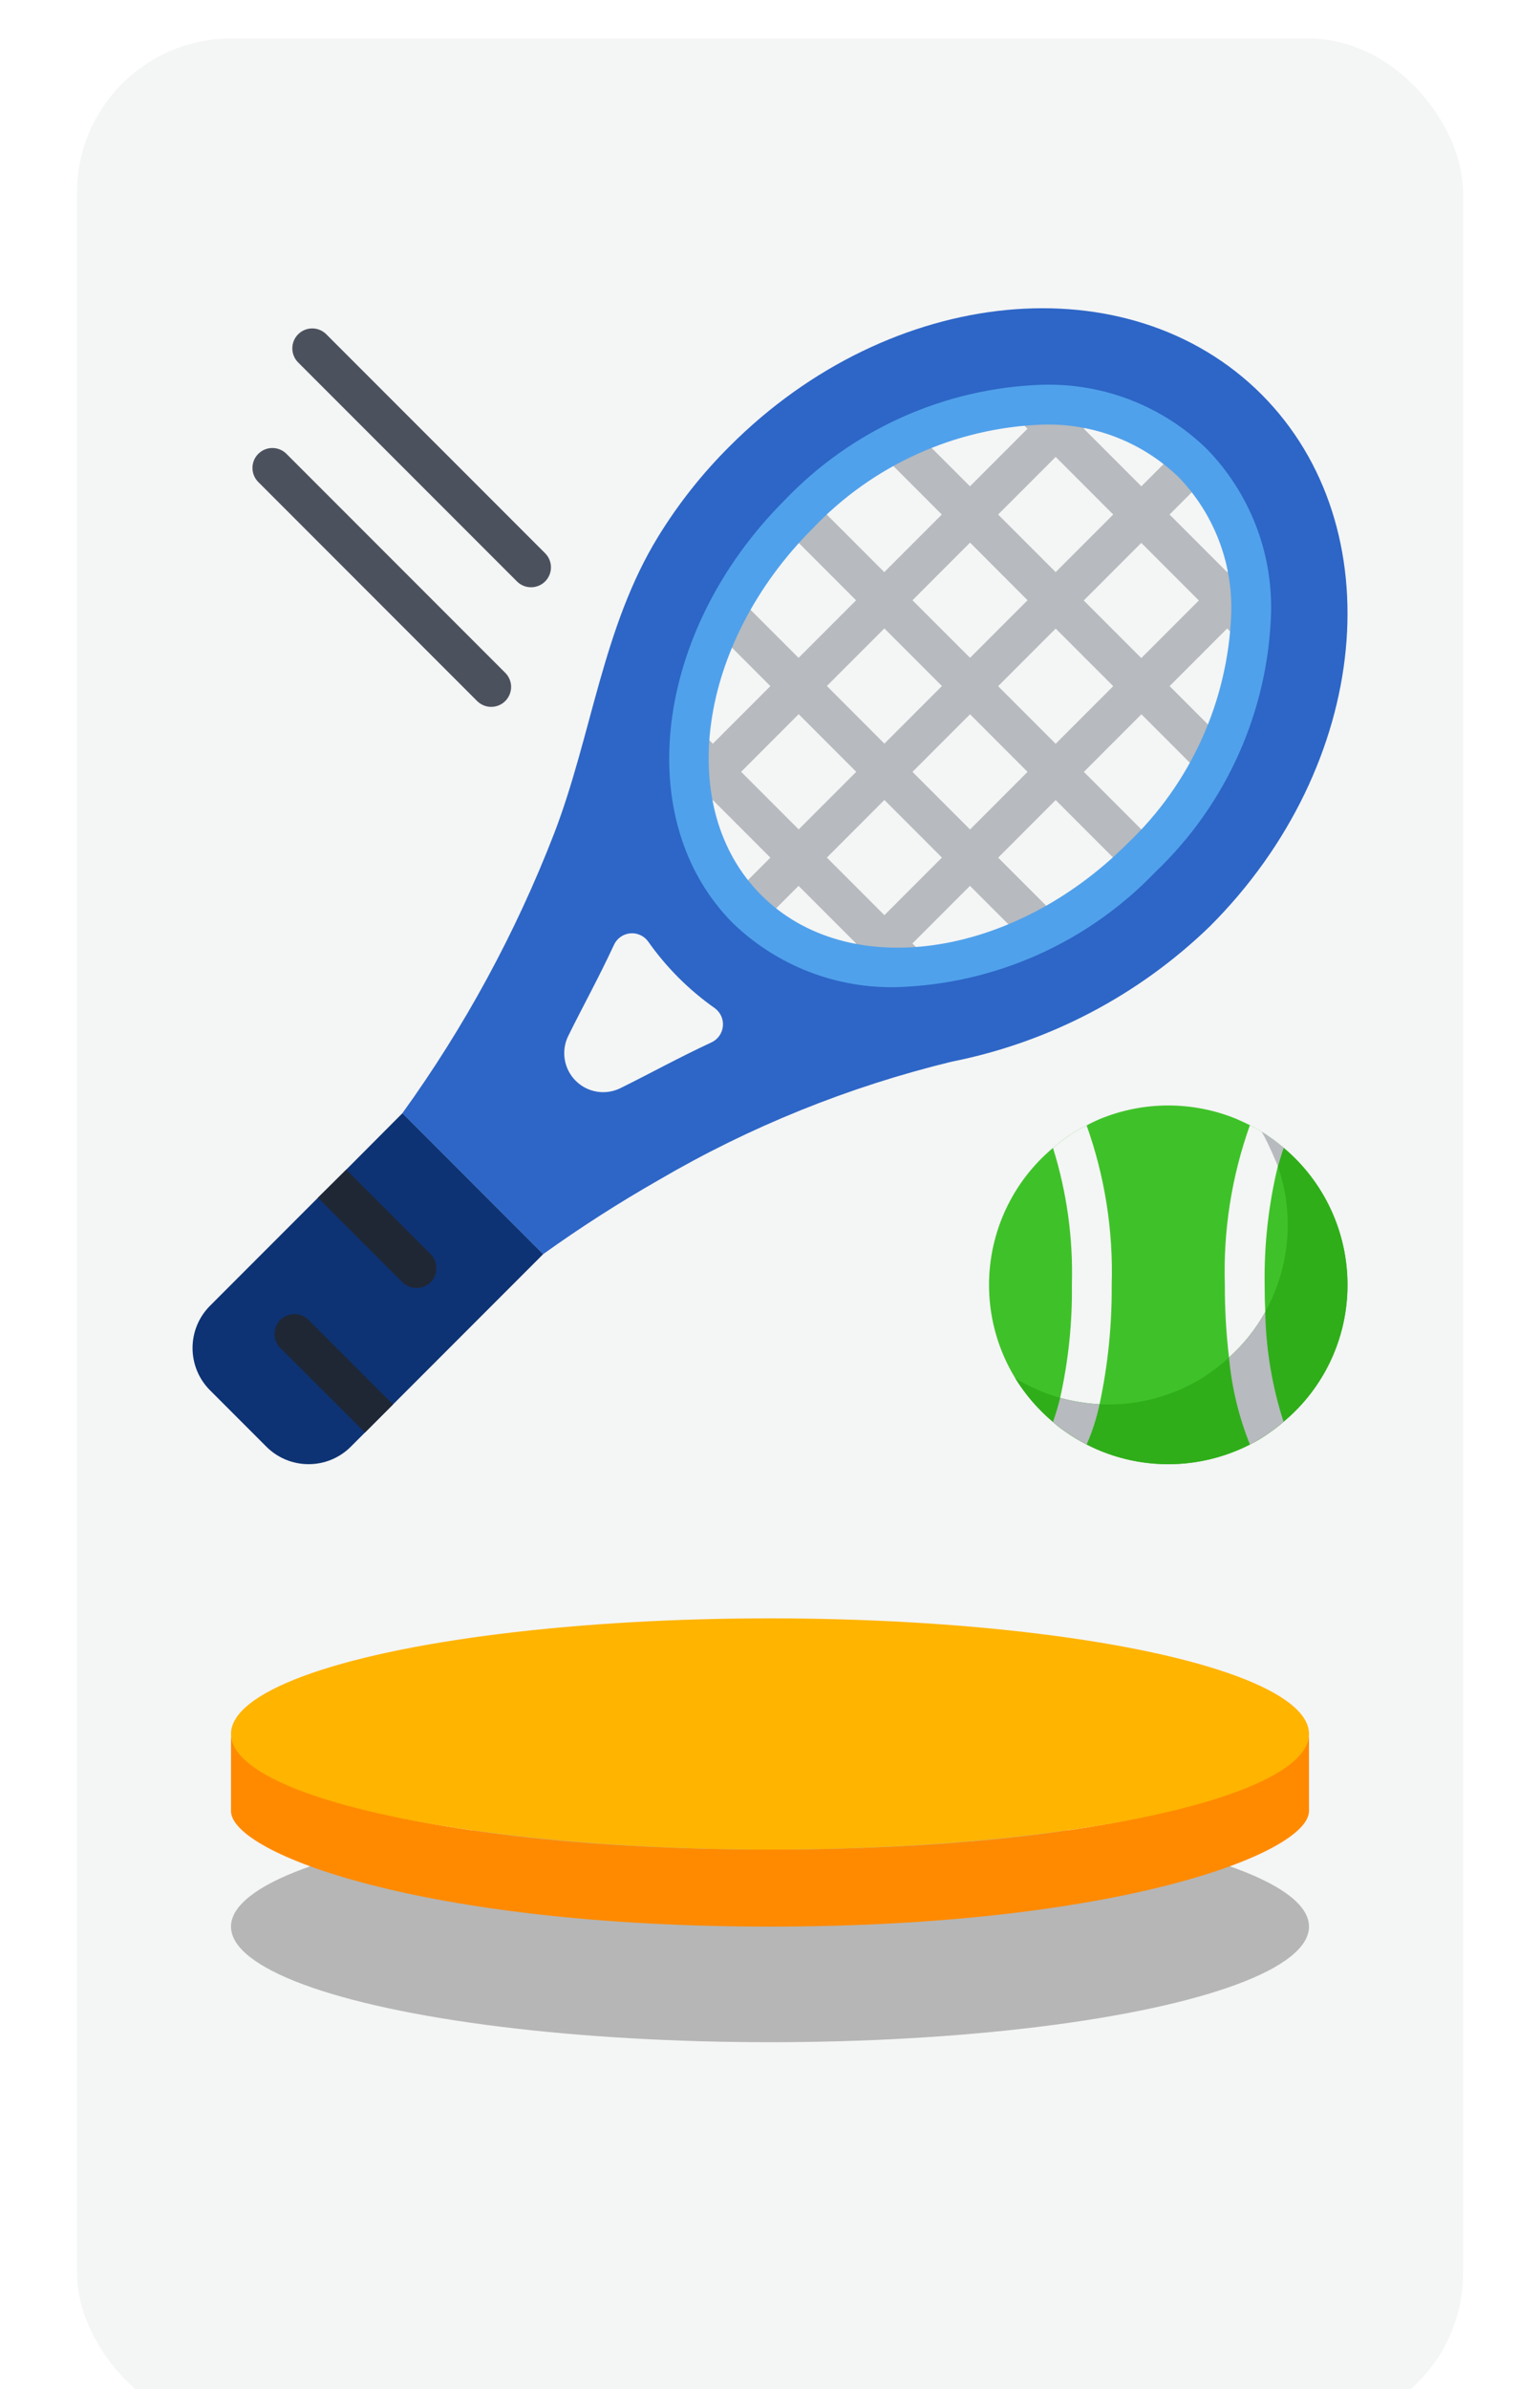
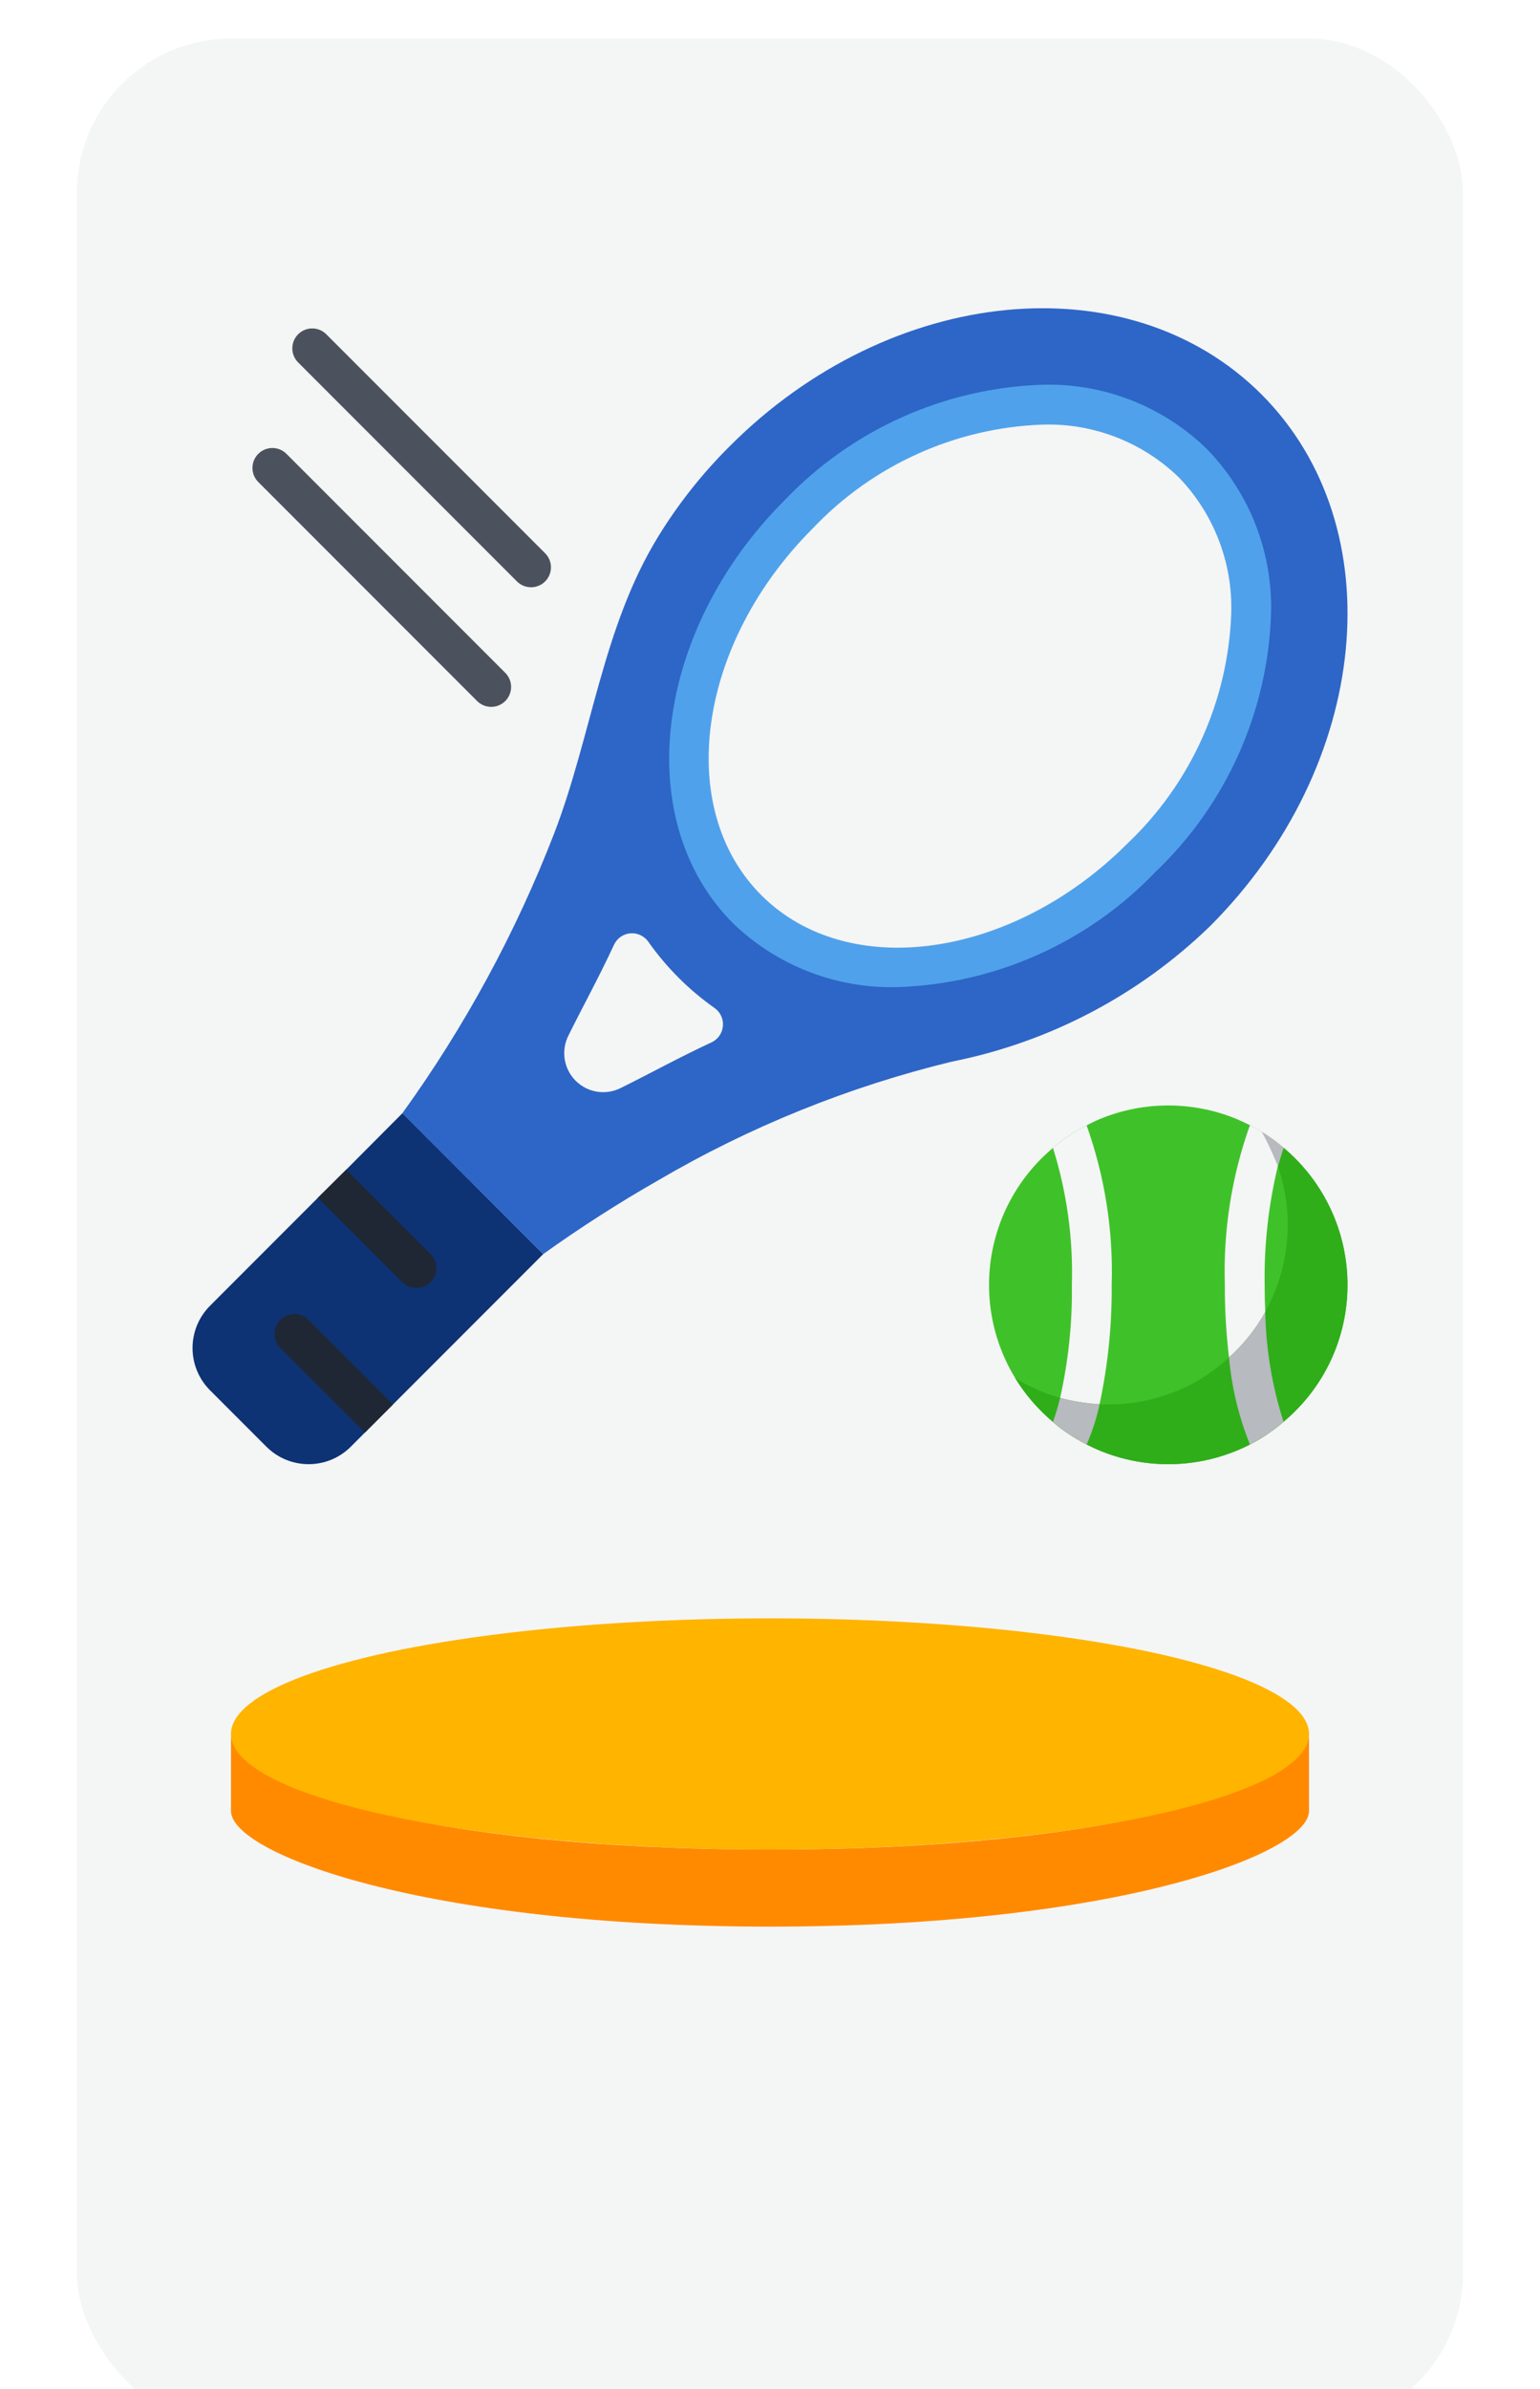
<svg xmlns="http://www.w3.org/2000/svg" fill="none" height="62" viewBox="0 0 40 62" width="40">
  <g filter="url(#filter0_i)">
    <rect fill="#F4F5F5" height="62" rx="4" width="36" x="2" />
  </g>
  <g filter="url(#filter1_f)">
-     <ellipse cx="20" cy="50" fill="#B6B6B6" rx="14" ry="3" />
-   </g>
+     </g>
  <path d="M34 47C34 48.105 29 50 20 50C10.999 50 6 48.105 6 47C6 46.642 6 46 6 45C6 46.333 10.999 48 20 48C29 48 33.999 46.333 34 45C34 46 34 46.642 34 47Z" fill="#FF8A00" />
  <ellipse cx="20" cy="45" fill="#FFB400" rx="14" ry="3" />
  <g clip-path="url(#clip0)">
    <path d="M35 33.345C35.002 34.717 34.394 36.019 33.339 36.898C33.234 36.99 33.123 37.077 33.008 37.157C32.837 37.283 32.656 37.394 32.465 37.488C32.349 37.549 32.23 37.604 32.108 37.653C30.978 38.115 29.711 38.115 28.581 37.653C28.456 37.602 28.338 37.545 28.224 37.488C28.033 37.39 27.85 37.28 27.675 37.157C27.561 37.08 27.452 36.995 27.35 36.903C26.297 36.022 25.689 34.72 25.689 33.347C25.689 31.975 26.297 30.672 27.35 29.791C27.455 29.699 27.566 29.613 27.681 29.532C27.852 29.408 28.034 29.299 28.224 29.207C28.34 29.144 28.459 29.087 28.581 29.036C29.711 28.574 30.978 28.574 32.108 29.036C32.232 29.088 32.351 29.145 32.465 29.201C32.656 29.299 32.839 29.409 33.013 29.532C33.128 29.61 33.236 29.694 33.339 29.786C34.392 30.668 35 31.971 35 33.345Z" fill="#3FC229" />
    <path d="M35 33.345C35.002 34.717 34.394 36.02 33.339 36.898C33.234 36.99 33.123 37.077 33.008 37.157C32.837 37.283 32.656 37.394 32.465 37.488C32.349 37.549 32.23 37.604 32.108 37.653C30.978 38.115 29.711 38.115 28.581 37.653C28.456 37.602 28.337 37.545 28.224 37.488C28.033 37.391 27.85 37.28 27.675 37.157C27.561 37.08 27.452 36.995 27.35 36.903C26.964 36.578 26.633 36.194 26.367 35.765C26.465 35.828 26.569 35.884 26.672 35.936C26.786 35.993 26.905 36.05 27.029 36.102C28.159 36.564 29.426 36.564 30.556 36.102C30.678 36.053 30.797 35.998 30.913 35.936C31.104 35.842 31.285 35.731 31.456 35.605C31.572 35.525 31.682 35.439 31.788 35.346C33.547 33.872 33.964 31.333 32.77 29.372C32.853 29.424 32.936 29.476 33.013 29.533C33.128 29.61 33.236 29.694 33.339 29.786C34.392 30.668 35 31.971 35 33.345Z" fill="#2FAE1A" />
-     <path d="M32.858 15.832L32.605 15.579L32.795 15.388C32.926 15.257 32.977 15.067 32.929 14.888C32.881 14.71 32.741 14.571 32.563 14.523C32.384 14.475 32.194 14.527 32.063 14.657L31.873 14.848L30.378 13.353L31.348 12.383C31.482 12.253 31.536 12.061 31.489 11.88C31.441 11.699 31.3 11.558 31.119 11.511C30.938 11.463 30.746 11.517 30.616 11.652L29.646 12.621L28.152 11.127L28.343 10.936C28.538 10.733 28.536 10.41 28.336 10.211C28.137 10.011 27.814 10.008 27.611 10.204L27.42 10.395L27.167 10.142C27.036 10.012 26.846 9.961 26.667 10.009C26.488 10.057 26.349 10.196 26.301 10.375C26.253 10.553 26.305 10.744 26.435 10.874L26.688 11.127L25.194 12.621L23.676 11.103C23.474 10.901 23.146 10.902 22.944 11.104C22.742 11.306 22.742 11.633 22.945 11.835L24.463 13.353L22.968 14.848L21.106 12.986C20.976 12.851 20.784 12.797 20.603 12.845C20.422 12.892 20.281 13.033 20.233 13.214C20.186 13.395 20.24 13.587 20.374 13.717L22.236 15.579L20.742 17.073L19.224 15.556C19.094 15.422 18.902 15.368 18.721 15.415C18.54 15.463 18.399 15.604 18.352 15.785C18.304 15.966 18.358 16.158 18.493 16.288L20.01 17.806L18.515 19.301L18.262 19.047C18.133 18.913 17.94 18.859 17.759 18.906C17.579 18.953 17.437 19.095 17.39 19.276C17.343 19.456 17.397 19.649 17.531 19.779L17.784 20.032L17.593 20.223C17.459 20.353 17.405 20.545 17.452 20.726C17.499 20.907 17.641 21.048 17.822 21.095C18.002 21.143 18.195 21.089 18.325 20.954L18.515 20.763L20.01 22.258L19.04 23.228C18.906 23.358 18.852 23.55 18.899 23.731C18.947 23.912 19.088 24.053 19.269 24.101C19.45 24.148 19.642 24.094 19.772 23.959L20.742 22.99L22.236 24.484L22.045 24.676C21.915 24.807 21.864 24.997 21.912 25.176C21.96 25.354 22.099 25.494 22.278 25.541C22.456 25.589 22.647 25.538 22.777 25.407L22.968 25.216L23.221 25.469C23.424 25.665 23.747 25.663 23.946 25.463C24.146 25.264 24.149 24.941 23.953 24.738L23.699 24.485L25.194 22.99L26.712 24.508C26.914 24.71 27.242 24.71 27.444 24.508C27.646 24.305 27.646 23.978 27.444 23.776L25.926 22.258L27.42 20.763L29.282 22.625C29.412 22.76 29.605 22.814 29.785 22.767C29.966 22.719 30.107 22.578 30.155 22.397C30.203 22.216 30.148 22.024 30.014 21.894L28.152 20.032L29.647 18.537L31.165 20.055C31.366 20.257 31.694 20.257 31.896 20.055C32.098 19.853 32.098 19.526 31.896 19.323L30.379 17.806L31.874 16.311L32.127 16.564C32.329 16.766 32.656 16.766 32.858 16.564C33.06 16.362 33.06 16.035 32.858 15.832H32.858ZM27.42 11.858L28.915 13.353L27.42 14.848L25.925 13.353L27.42 11.858ZM25.196 14.082L26.69 15.578L25.196 17.072L23.701 15.578L25.196 14.082ZM22.971 16.309L24.466 17.804L22.971 19.299L21.477 17.803L22.971 16.309ZM19.25 20.03L20.745 18.535L22.24 20.03L20.745 21.525L19.25 20.03ZM22.971 23.751L21.477 22.256L22.971 20.761L24.466 22.256L22.971 23.751ZM25.196 21.527L23.701 20.032L25.196 18.537L26.69 20.032L25.196 21.527ZM27.42 19.303L25.925 17.808L27.42 16.313L28.915 17.807L27.42 19.303ZM29.644 17.079L28.149 15.584L29.644 14.089L31.139 15.584L29.644 17.079Z" fill="#B7BABE" />
    <path d="M32.765 10.234C29.32 6.795 23.14 7.39 18.96 11.574C18.248 12.28 17.623 13.068 17.098 13.922C15.65 16.276 15.376 19.069 14.398 21.619C13.398 24.203 12.072 26.645 10.451 28.891L14.108 32.548C15.069 31.859 16.066 31.22 17.093 30.634C19.472 29.24 22.042 28.203 24.722 27.552C27.248 27.051 29.576 25.831 31.426 24.04C35.61 19.86 36.205 13.679 32.765 10.234V10.234ZM18.474 27.055C17.605 27.459 16.901 27.852 16.115 28.24C15.726 28.432 15.258 28.355 14.952 28.048C14.645 27.741 14.568 27.273 14.76 26.884C15.148 26.098 15.541 25.395 15.945 24.526C16.02 24.358 16.179 24.242 16.363 24.223C16.546 24.204 16.726 24.284 16.834 24.433C17.308 25.106 17.894 25.692 18.567 26.165C18.716 26.274 18.796 26.454 18.776 26.637C18.757 26.82 18.642 26.98 18.474 27.055V27.055ZM29.646 22.26C26.45 25.457 21.867 26.052 19.405 23.595C16.943 21.138 17.543 16.55 20.739 13.353C23.936 10.157 28.524 9.557 30.981 12.019C33.438 14.481 32.843 19.064 29.646 22.26V22.26Z" fill="#2D66C7" />
    <path d="M23.312 25.618C21.724 25.661 20.185 25.064 19.04 23.962C16.384 21.302 16.983 16.38 20.373 12.989C22.126 11.149 24.531 10.07 27.071 9.985H27.075C28.666 9.94 30.207 10.542 31.347 11.653C32.457 12.793 33.059 14.334 33.014 15.925C32.932 18.465 31.855 20.872 30.014 22.626C28.258 24.461 25.852 25.535 23.312 25.618V25.618ZM27.071 11.02C24.806 11.103 22.664 12.073 21.105 13.719C18.117 16.706 17.519 20.973 19.771 23.229C22.023 25.485 26.293 24.881 29.28 21.895C30.928 20.335 31.897 18.192 31.98 15.925C32.022 14.609 31.53 13.332 30.615 12.385C29.668 11.47 28.391 10.977 27.075 11.02H27.071Z" fill="#50A1EB" />
    <path d="M14.108 32.548L10.209 36.448L9.479 37.178L9.112 37.545C8.506 38.15 7.525 38.15 6.919 37.545L5.455 36.081C4.85 35.475 4.85 34.494 5.455 33.888L8.258 31.084L8.993 30.355L10.452 28.891L14.108 32.548Z" fill="#0D3374" />
    <path d="M11.186 33.277C10.982 33.477 10.655 33.477 10.451 33.277L8.258 31.084L8.993 30.355L11.186 32.548C11.386 32.75 11.386 33.076 11.186 33.277Z" fill="#1F2735" />
    <path d="M10.208 36.448L9.479 37.178L7.28 34.984C7.08 34.783 7.08 34.457 7.28 34.255C7.484 34.053 7.812 34.053 8.015 34.255L10.208 36.448Z" fill="#1F2735" />
    <path d="M13.793 15.241C13.656 15.241 13.525 15.187 13.428 15.09L7.738 9.4C7.542 9.197 7.545 8.874 7.744 8.675C7.944 8.475 8.267 8.473 8.469 8.669L14.159 14.358C14.307 14.506 14.351 14.729 14.271 14.922C14.191 15.115 14.003 15.241 13.793 15.241V15.241Z" fill="#4C525D" />
    <path d="M12.758 18.345C12.621 18.345 12.489 18.29 12.392 18.193L6.703 12.504C6.507 12.301 6.509 11.978 6.709 11.778C6.909 11.579 7.231 11.576 7.434 11.772L13.124 17.462C13.272 17.61 13.316 17.832 13.236 18.025C13.156 18.219 12.967 18.345 12.758 18.345V18.345Z" fill="#4C525D" />
    <path d="M28.875 33.345C28.884 34.386 28.778 35.425 28.56 36.443C28.214 36.423 27.871 36.368 27.536 36.278C27.751 35.315 27.854 34.331 27.841 33.345C27.876 32.141 27.71 30.94 27.35 29.791C27.455 29.699 27.566 29.613 27.681 29.533C27.852 29.408 28.034 29.299 28.224 29.207C28.697 30.534 28.918 31.937 28.875 33.345Z" fill="#F4F5F5" />
    <path d="M33.19 30.267C32.947 31.275 32.832 32.309 32.848 33.345C32.848 33.588 32.853 33.826 32.864 34.048C32.618 34.491 32.3 34.889 31.922 35.227C31.848 34.603 31.812 33.974 31.814 33.345C31.77 31.935 31.991 30.53 32.465 29.202C32.569 29.253 32.672 29.31 32.771 29.372C32.853 29.424 32.936 29.476 33.014 29.533C33.128 29.61 33.237 29.694 33.34 29.786C33.288 29.921 33.241 30.081 33.19 30.267V30.267Z" fill="#F4F5F5" />
    <path d="M33.339 36.898C33.233 36.99 33.123 37.077 33.008 37.157C32.837 37.283 32.655 37.394 32.465 37.488C32.175 36.765 31.992 36.004 31.922 35.228C32.299 34.89 32.617 34.491 32.863 34.048C32.882 35.017 33.042 35.977 33.339 36.898V36.898Z" fill="#B7BABE" />
    <path d="M28.56 36.443C28.485 36.802 28.372 37.152 28.224 37.488C28.033 37.391 27.85 37.28 27.675 37.157C27.561 37.08 27.452 36.995 27.35 36.904C27.422 36.698 27.485 36.489 27.536 36.278C27.871 36.368 28.214 36.423 28.56 36.443V36.443Z" fill="#B7BABE" />
    <path d="M33.192 30.266C33.192 30.266 32.945 29.66 32.77 29.372C32.853 29.424 32.935 29.476 33.013 29.533C33.127 29.61 33.339 29.786 33.339 29.786L33.192 30.266Z" fill="#B7BABE" />
  </g>
  <defs>
    <filter color-interpolation-filters="sRGB" filterUnits="userSpaceOnUse" height="63" id="filter0_i" width="36" x="2" y="0">
      <feFlood flood-opacity="0" result="BackgroundImageFix" />
      <feBlend in="SourceGraphic" in2="BackgroundImageFix" mode="normal" result="shape" />
      <feColorMatrix in="SourceAlpha" result="hardAlpha" type="matrix" values="0 0 0 0 0 0 0 0 0 0 0 0 0 0 0 0 0 0 127 0" />
      <feOffset dy="1" />
      <feGaussianBlur stdDeviation="1" />
      <feComposite in2="hardAlpha" k2="-1" k3="1" operator="arithmetic" />
      <feColorMatrix type="matrix" values="0 0 0 0 0.662 0 0 0 0 0.662 0 0 0 0 0.662 0 0 0 0.25 0" />
      <feBlend in2="shape" mode="normal" result="effect1_innerShadow" />
    </filter>
    <filter color-interpolation-filters="sRGB" filterUnits="userSpaceOnUse" height="18" id="filter1_f" width="40" x="0" y="41">
      <feFlood flood-opacity="0" result="BackgroundImageFix" />
      <feBlend in="SourceGraphic" in2="BackgroundImageFix" mode="normal" result="shape" />
      <feGaussianBlur result="effect1_foregroundBlur" stdDeviation="3" />
    </filter>
    <clipPath id="clip0">
      <rect fill="white" height="30" transform="translate(5 8)" width="30" />
    </clipPath>
  </defs>
</svg>